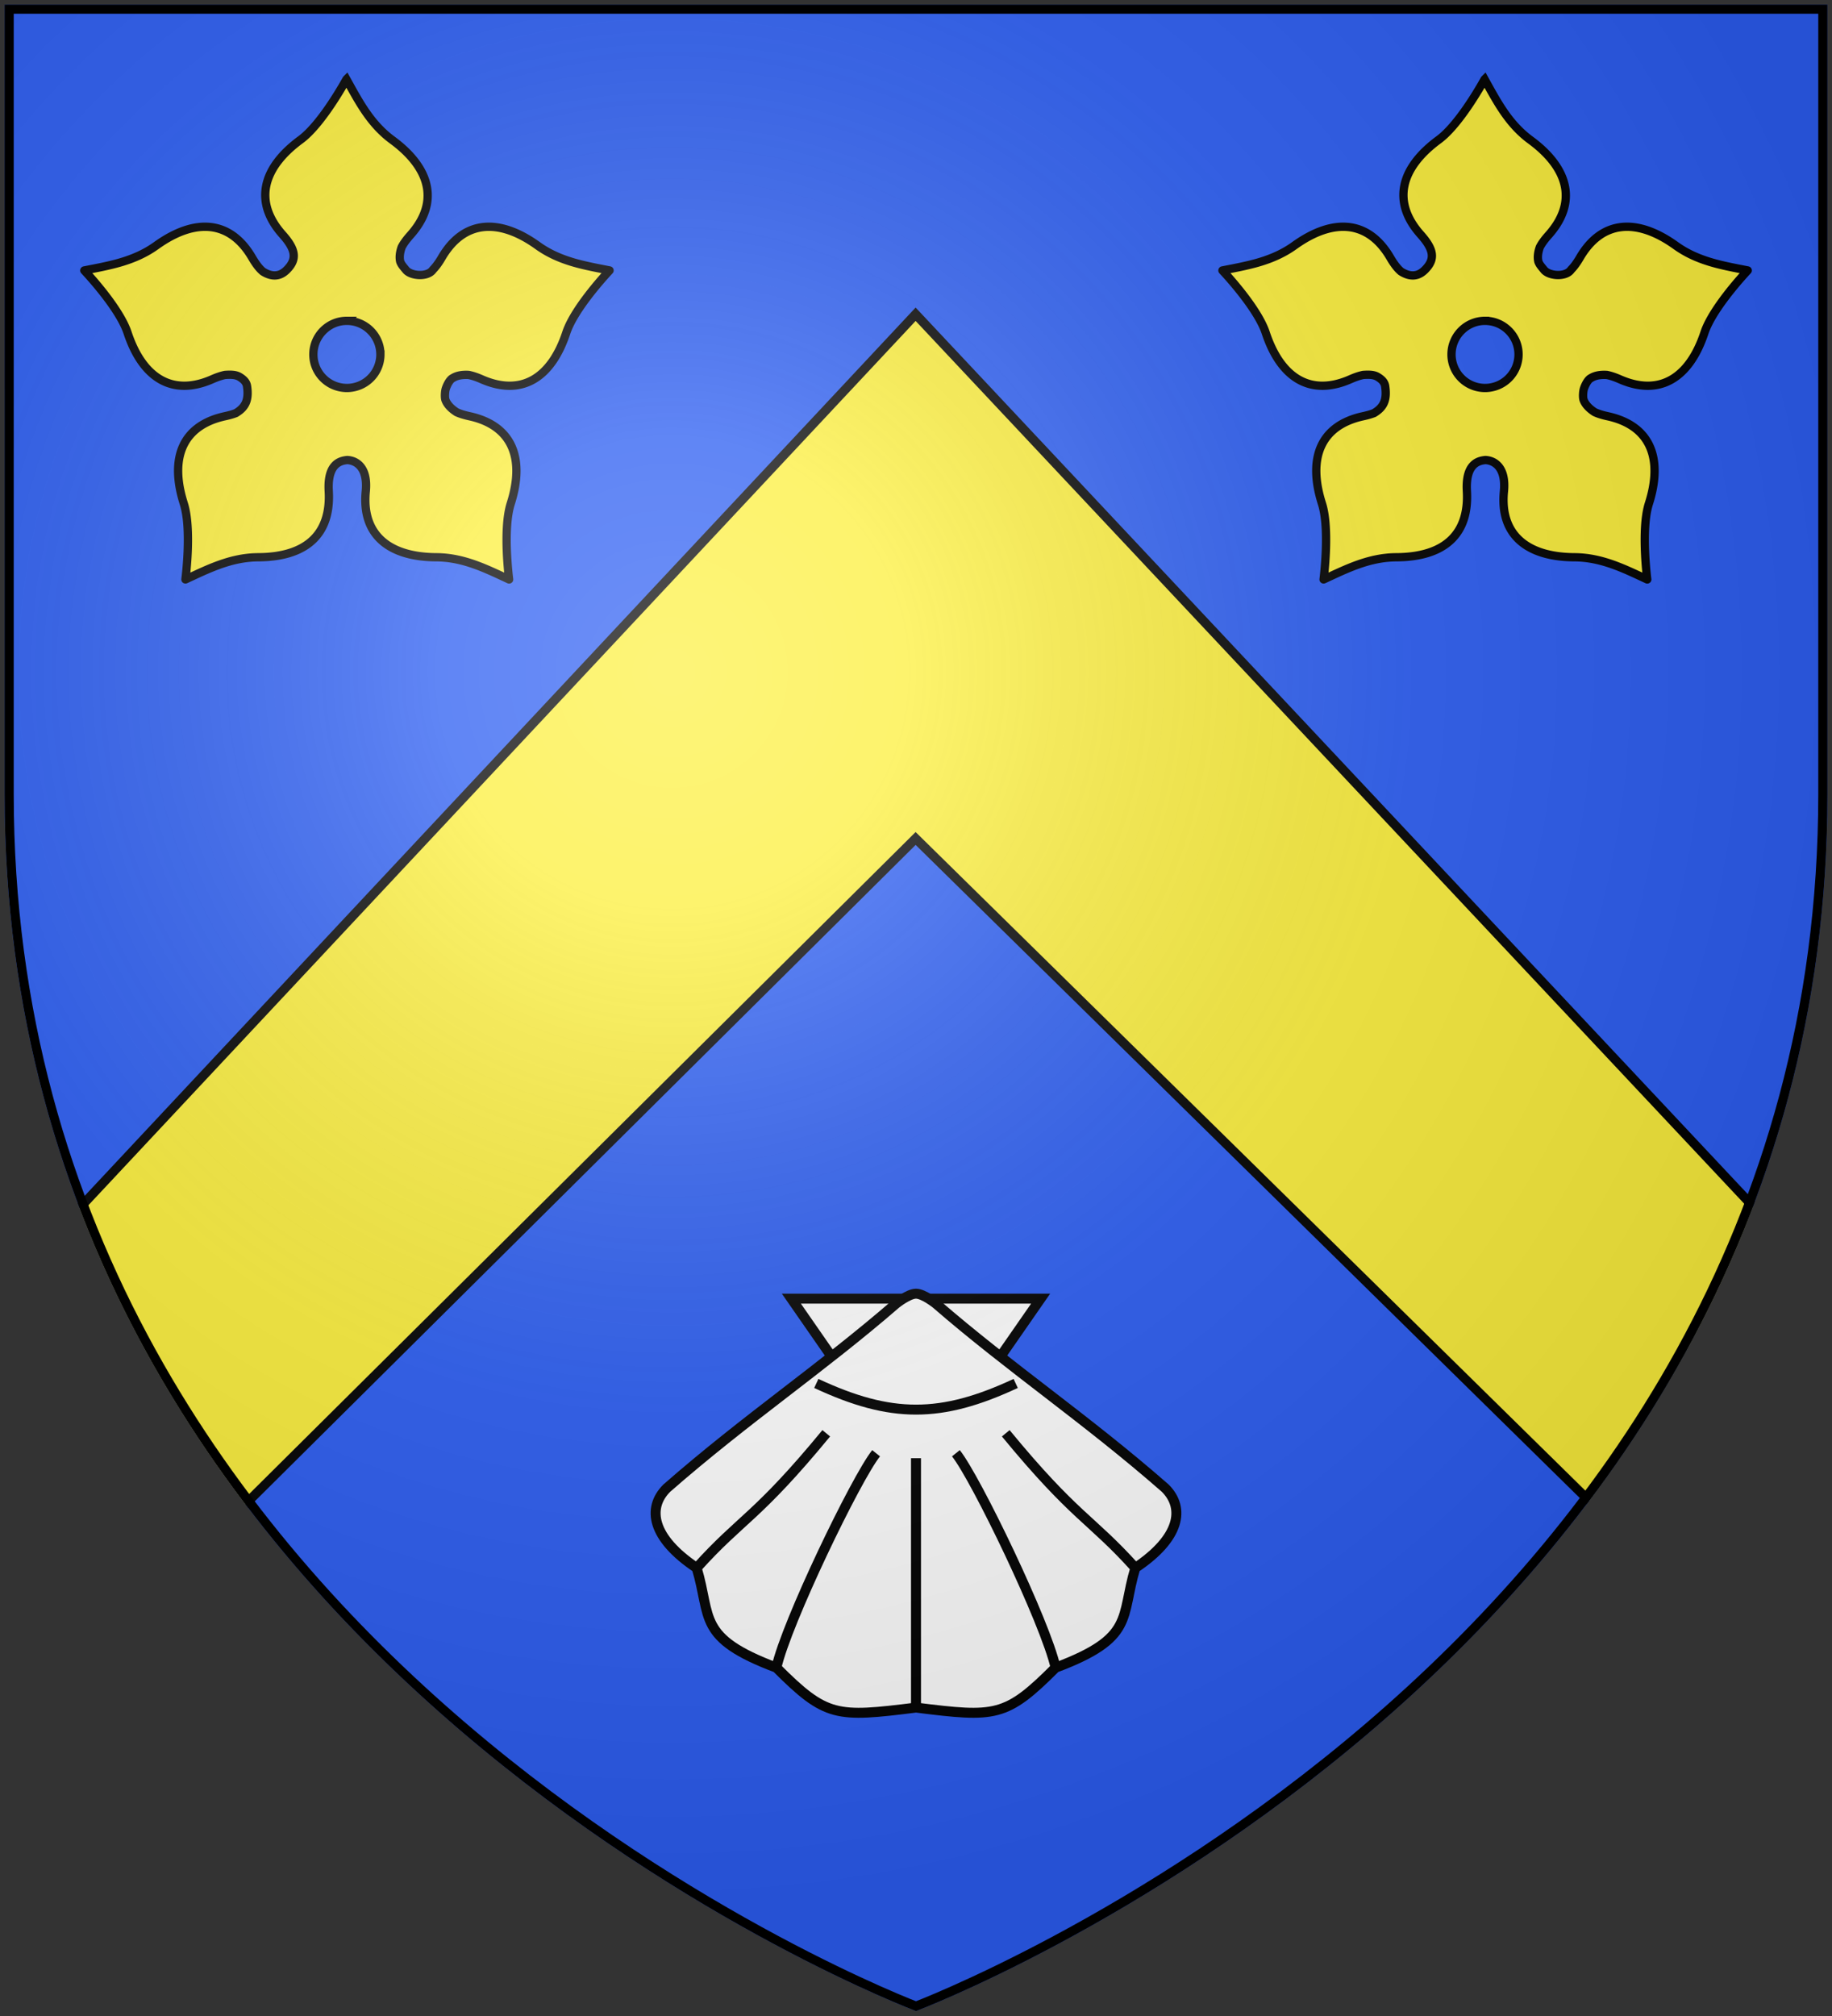
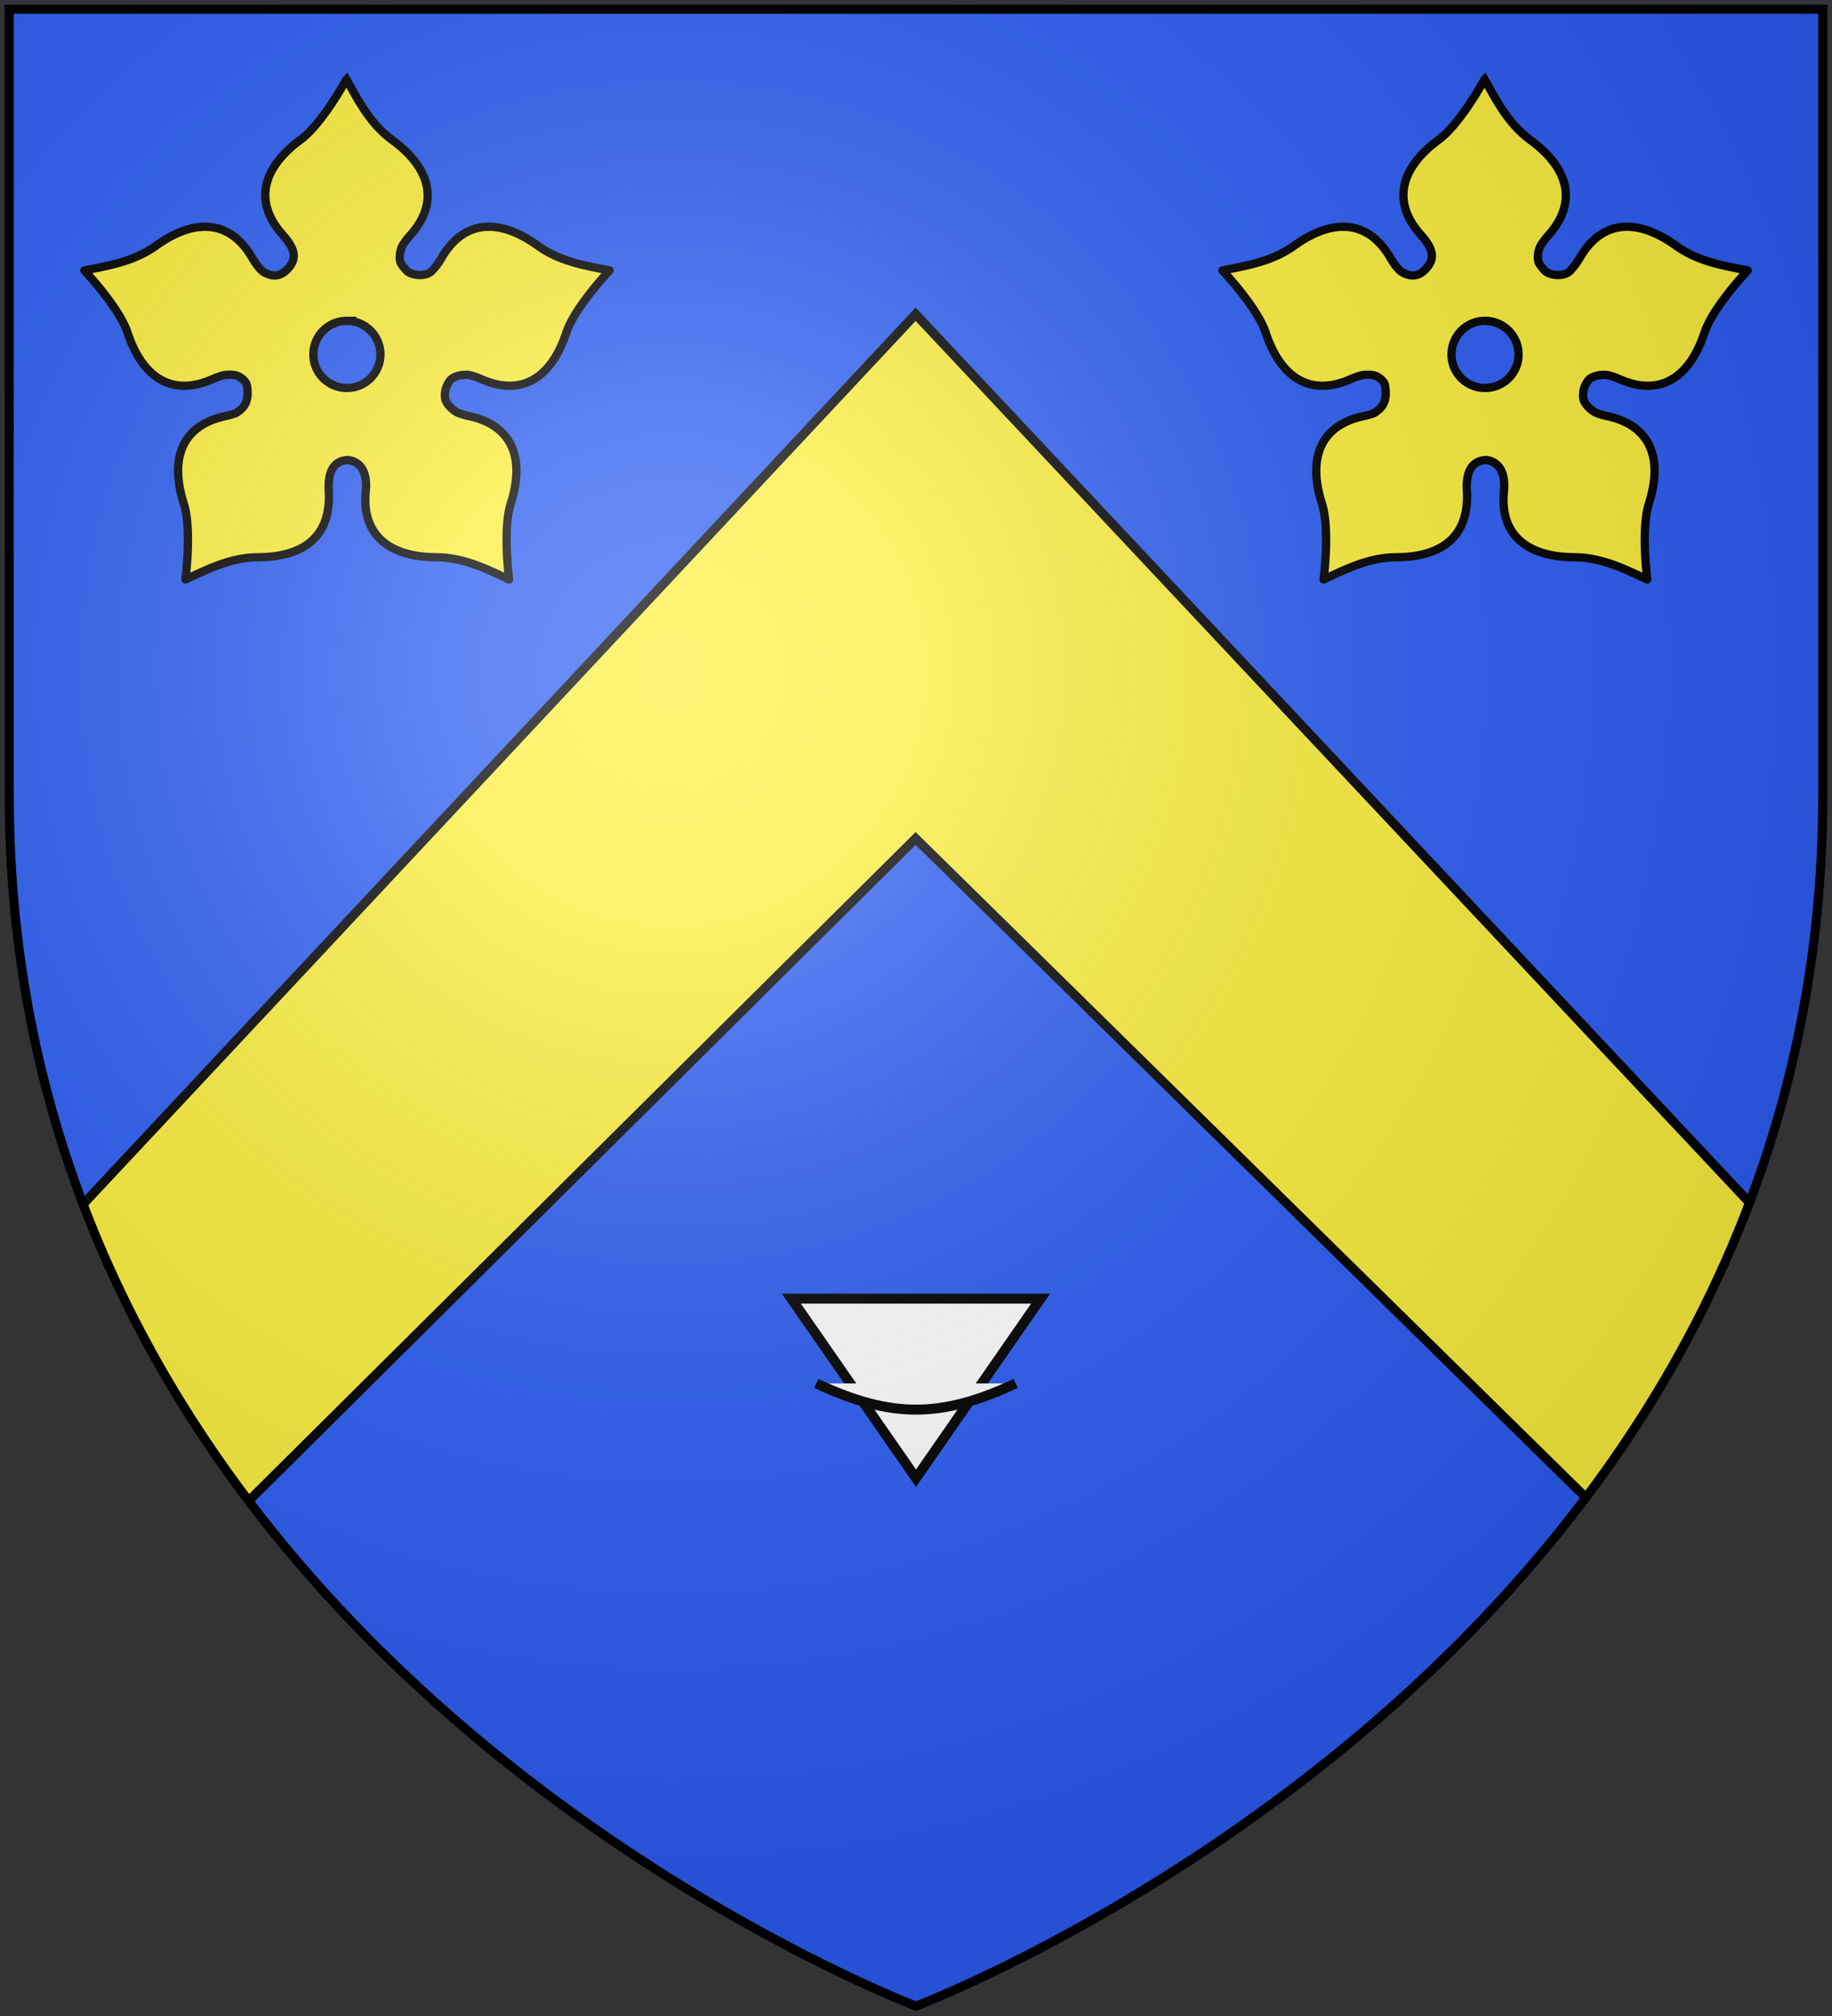
<svg xmlns="http://www.w3.org/2000/svg" xmlns:xlink="http://www.w3.org/1999/xlink" width="600" height="660" viewBox="-300 -300 600 660">
  <rect x="-300" y="-300" width="600" height="660" fill="#333333" stroke="none" />
  <defs>
    <linearGradient id="f">
      <stop offset="0" style="stop-color:white;stop-opacity:.314" />
      <stop offset=".19" style="stop-color:white;stop-opacity:.251" />
      <stop offset=".6" style="stop-color:#6b6b6b;stop-opacity:.125" />
      <stop offset="1" style="stop-color:black;stop-opacity:.125" />
    </linearGradient>
    <linearGradient id="b">
      <stop offset="0" style="stop-color:#fd0000;stop-opacity:1" />
      <stop offset=".5" style="stop-color:#e77275;stop-opacity:.659" />
      <stop offset="1" style="stop-color:black;stop-opacity:.323" />
    </linearGradient>
    <linearGradient id="a">
      <stop offset="0" style="stop-color:white;stop-opacity:.314" />
      <stop offset=".19" style="stop-color:white;stop-opacity:.251" />
      <stop offset=".6" style="stop-color:#6b6b6b;stop-opacity:.125" />
      <stop offset="1" style="stop-color:black;stop-opacity:.125" />
    </linearGradient>
    <linearGradient id="c">
      <stop offset="0" style="stop-color:#fff;stop-opacity:0" />
      <stop offset="1" style="stop-color:#000;stop-opacity:.646" />
    </linearGradient>
    <linearGradient id="d">
      <stop offset="0" style="stop-color:#fff;stop-opacity:0" />
      <stop offset="1" style="stop-color:#000;stop-opacity:.646" />
    </linearGradient>
    <linearGradient id="i">
      <stop offset="0" style="stop-color:#fd0000;stop-opacity:1" />
      <stop offset=".5" style="stop-color:#e77275;stop-opacity:.659" />
      <stop offset="1" style="stop-color:black;stop-opacity:.323" />
    </linearGradient>
    <linearGradient id="h">
      <stop offset="0" style="stop-color:#000;stop-opacity:1" />
      <stop offset="1" style="stop-color:#000;stop-opacity:0" />
    </linearGradient>
    <linearGradient id="g">
      <stop offset="0" style="stop-color:#000;stop-opacity:1" />
      <stop offset="1" style="stop-color:#000;stop-opacity:0" />
    </linearGradient>
    <clipPath id="j" clipPathUnits="userSpaceOnUse">
      <use xlink:href="#e" width="600" height="660" style="fill:none;stroke:#000;stroke-width:3" />
    </clipPath>
    <clipPath id="n" clipPathUnits="userSpaceOnUse">
      <use xlink:href="#e" width="600" height="660" style="fill:none;stroke:#000;stroke-width:3" />
    </clipPath>
    <clipPath id="k" clipPathUnits="userSpaceOnUse">
      <use xlink:href="#e" width="600" height="660" style="fill:none;stroke:#000;stroke-width:3" />
    </clipPath>
    <radialGradient id="m" cx="-80" cy="-80" r="405" gradientUnits="userSpaceOnUse">
      <stop offset="0" style="stop-color:#fff;stop-opacity:.31" />
      <stop offset=".19" style="stop-color:#fff;stop-opacity:.25" />
      <stop offset=".6" style="stop-color:#6b6b6b;stop-opacity:.125" />
      <stop offset="1" style="stop-color:#000;stop-opacity:.125" />
    </radialGradient>
    <path id="e" d="M-298.5-298.5h597V-40C298.5 246.2 0 358.39 0 358.39S-298.5 246.2-298.5-40z" />
  </defs>
  <use xlink:href="#e" fill="#e20909" clip-path="url(#j)" style="fill:#2b5df2;fill-opacity:1" />
  <path d="M-274.112 95.657c13.723 36.394 33.087 68.607 54.357 96.906L-.125-25.5l220.567 216.813c21.023-28.183 40.124-60.222 53.67-96.375L-.125-197.122-274.112 95.656z" clip-path="url(#k)" style="fill:#fcef3c;fill-opacity:1;fill-rule:evenodd;stroke:#000;stroke-width:3;stroke-linecap:butt;stroke-linejoin:miter;stroke-miterlimit:4;stroke-opacity:1;stroke-dasharray:none;display:inline" />
  <g transform="translate(-4.676)">
    <path id="l" d="M-181.857-274.034c0-.04-7.835 14.489-15.022 19.774-12.645 9.299-15.372 20.46-5.913 31.062 4.39 4.92 4.838 8.09 1.387 11.542-.8.8-1.614 1.314-2.433 1.585-1.85.61-3.721.027-5.404-1.047-1.167-.973-2.309-2.472-3.508-4.527-7.16-12.272-18.65-13.113-31.401-3.96-7.248 5.202-15.335 6.535-23.565 8.147-.038-.012 11.367 11.928 14.173 20.397 4.936 14.9 14.716 20.94 27.724 15.22 1.596-.702 2.985-1.172 4.215-1.414 1.65-.115 3.415-.15 4.696.622 1.3.783 2.288 1.696 2.49 3.055.663 4.476-.46 6.859-3.537 8.742-.029.017-.056.039-.085.056-1.015.407-2.22.743-3.62 1.047-13.886 3.018-18.231 13.646-13.467 28.601 2.708 8.5.514 24.87.538 24.838 7.606-3.533 14.926-7.219 23.848-7.27 15.696-.09 23.887-7.476 23.084-21.642-.517-9.138 3.92-9.972 6.054-10.184 2.543.083 6.853 1.952 6.083 10.184-1.42 14.138 7.389 21.552 23.084 21.642 8.922.051 16.242 3.737 23.848 7.27.024.032-2.17-16.337.538-24.838 4.764-14.955.39-25.583-13.494-28.6-1.71-.373-3.105-.802-4.244-1.33-1.617-1.048-3.054-2.381-3.65-4.018-.001-.009.003-.02 0-.028-.006-.02-.022-.037-.027-.057-.266-.976-.133-2.78.17-3.677.39-1.157 1.278-2.942 2.29-3.395 1.432-.907 3.277-1.12 5.15-1.018 1.242.238 2.65.701 4.271 1.414 13.007 5.72 22.788-.32 27.724-15.22 2.806-8.469 14.211-20.409 14.173-20.397-8.23-1.612-16.317-2.945-23.565-8.147-12.75-9.153-24.24-8.312-31.402 3.96-.975 1.672-1.914 2.953-2.857 3.904-1.666 2.527-7.064 2.148-8.798.198-1.098-1.331-1.564-1.844-1.924-2.772-.375-1.495-.11-3.148.453-4.753.612-1.208 1.574-2.518 2.886-3.988 9.459-10.603 6.704-21.792-5.941-31.09-7.188-5.286-10.945-12.559-15.022-19.888zm.141 79.07c6.068 0 10.977 4.936 10.977 11.004a10.97 10.97 0 0 1-10.977 10.976 10.97 10.97 0 0 1-10.976-10.976c0-6.068 4.908-11.005 10.976-11.005z" style="fill:#fcef3c;fill-opacity:1;fill-rule:evenodd;stroke:#000;stroke-width:2.716;stroke-linecap:butt;stroke-linejoin:miter;stroke-miterlimit:4;stroke-opacity:1;stroke-dasharray:none" />
    <use xlink:href="#l" width="600" height="660" transform="translate(372.754)" />
  </g>
  <g style="fill:#fff;stroke:#000;stroke-width:2">
    <path stroke-width="3.265" d="M-40.814 125.156 0 183.93l40.814-58.773z" />
-     <path stroke-width="3.265" d="M0 123.524c-2.449 0-6.53 3.265-6.53 3.265-24.489 21.223-48.977 37.549-75.099 60.405-6.53 6.53-4.897 16.326 9.796 26.121 4.898 16.326 0 22.856 26.121 32.652 16.326 16.325 19.59 16.325 45.712 13.06 26.121 3.265 29.386 3.265 45.712-13.06 26.121-9.796 21.223-16.326 26.121-32.652 14.693-9.795 16.326-19.59 9.796-26.121-26.122-22.856-50.61-39.182-75.099-60.405 0 0-4.081-3.265-6.53-3.265z" />
+     <path stroke-width="3.265" d="M0 123.524z" />
    <path stroke-width="3.265" d="M-32.651 152.91c24.488 11.428 40.814 11.428 65.302 0" />
-     <path d="M-44 13c9-10 12-10 26-27m-10 47c2-9 16-38 20-43m8 51V-9m44 22C35 3 32 3 18-14m10 47C26 24 12-5 8-10" style="fill:none" transform="translate(0 192.092) scale(1.633)" />
  </g>
  <g style="display:inline">
    <use xlink:href="#e" width="600" height="660" style="fill:url(#m)" />
  </g>
  <use xlink:href="#e" width="600" height="660" clip-path="url(#n)" style="fill:none;stroke:#000;stroke-width:6;stroke-miterlimit:4;stroke-dasharray:none" />
</svg>